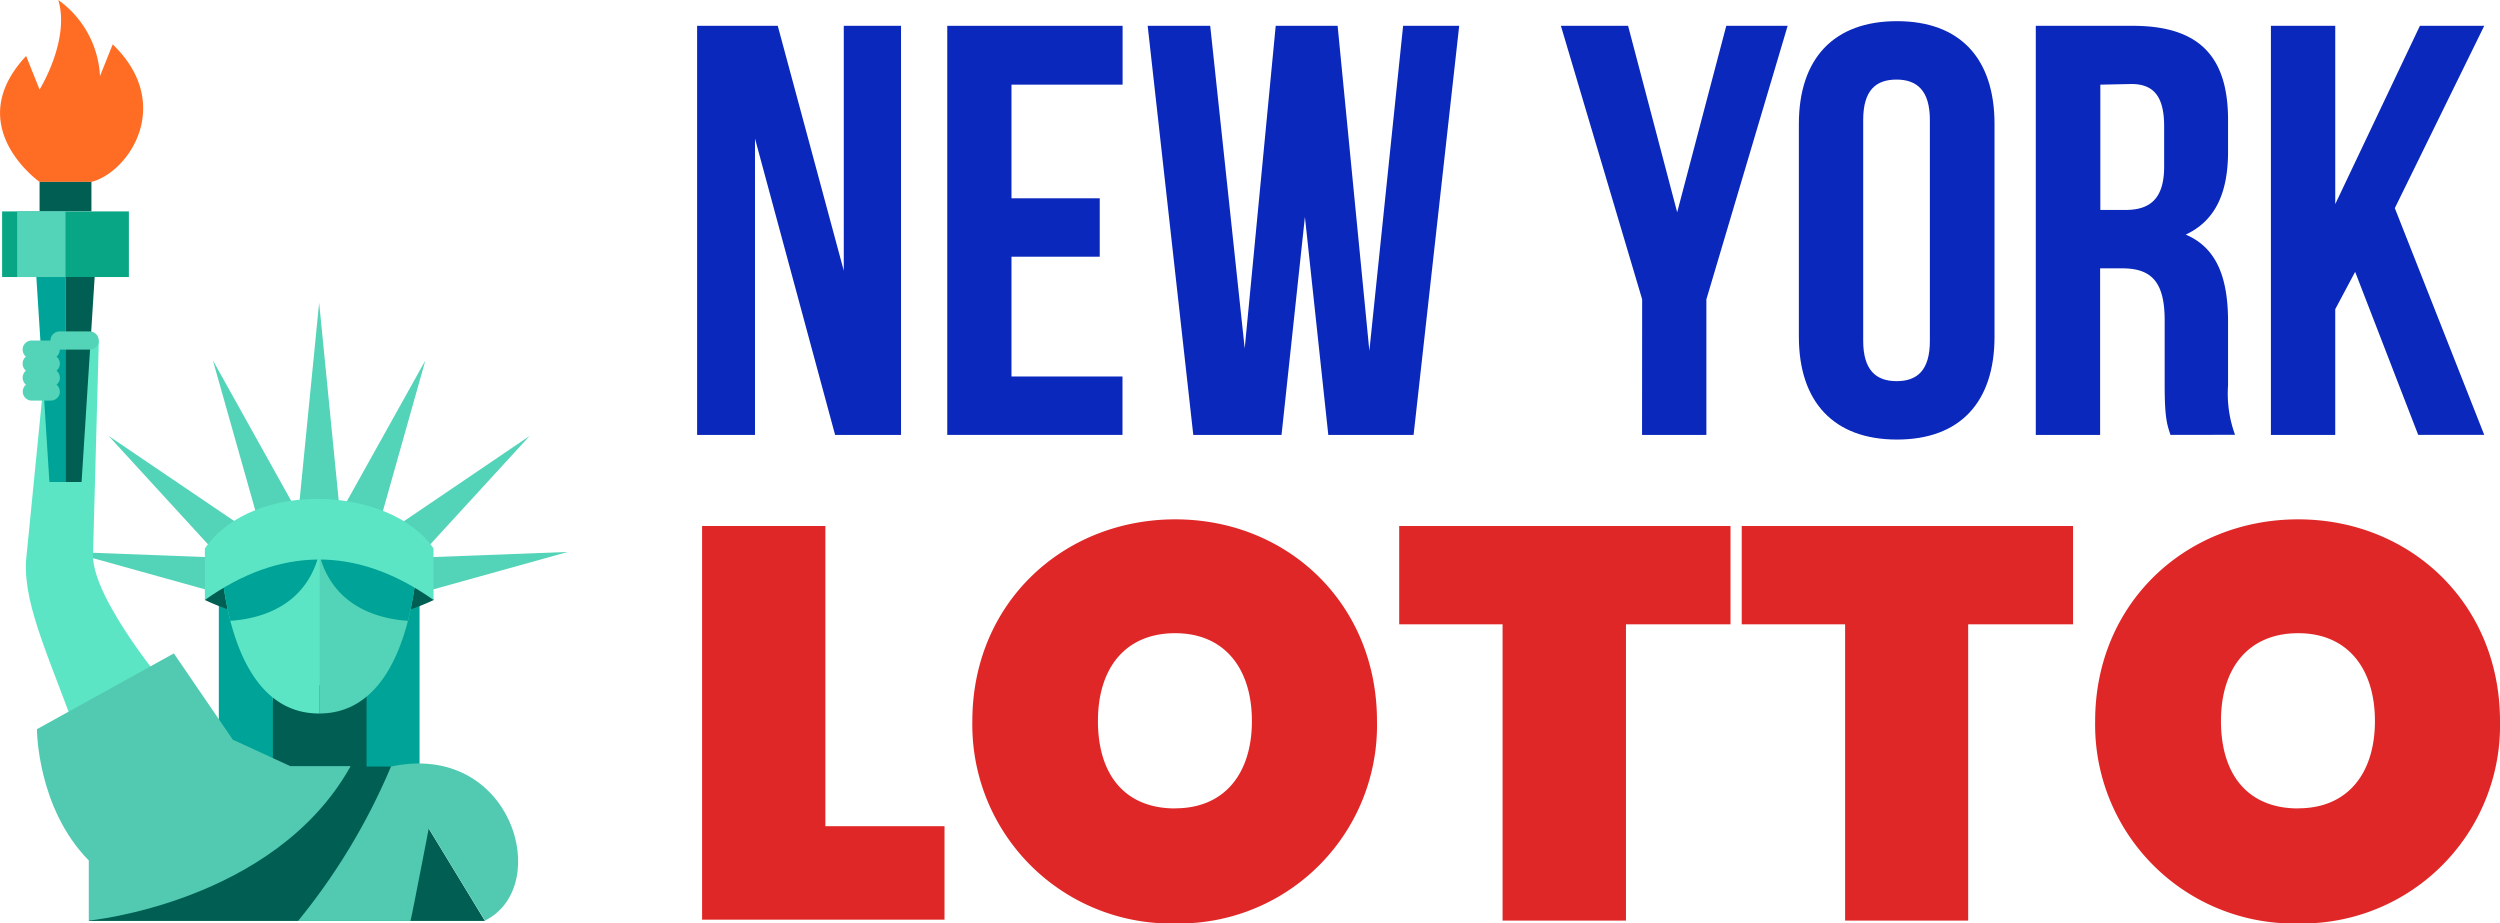
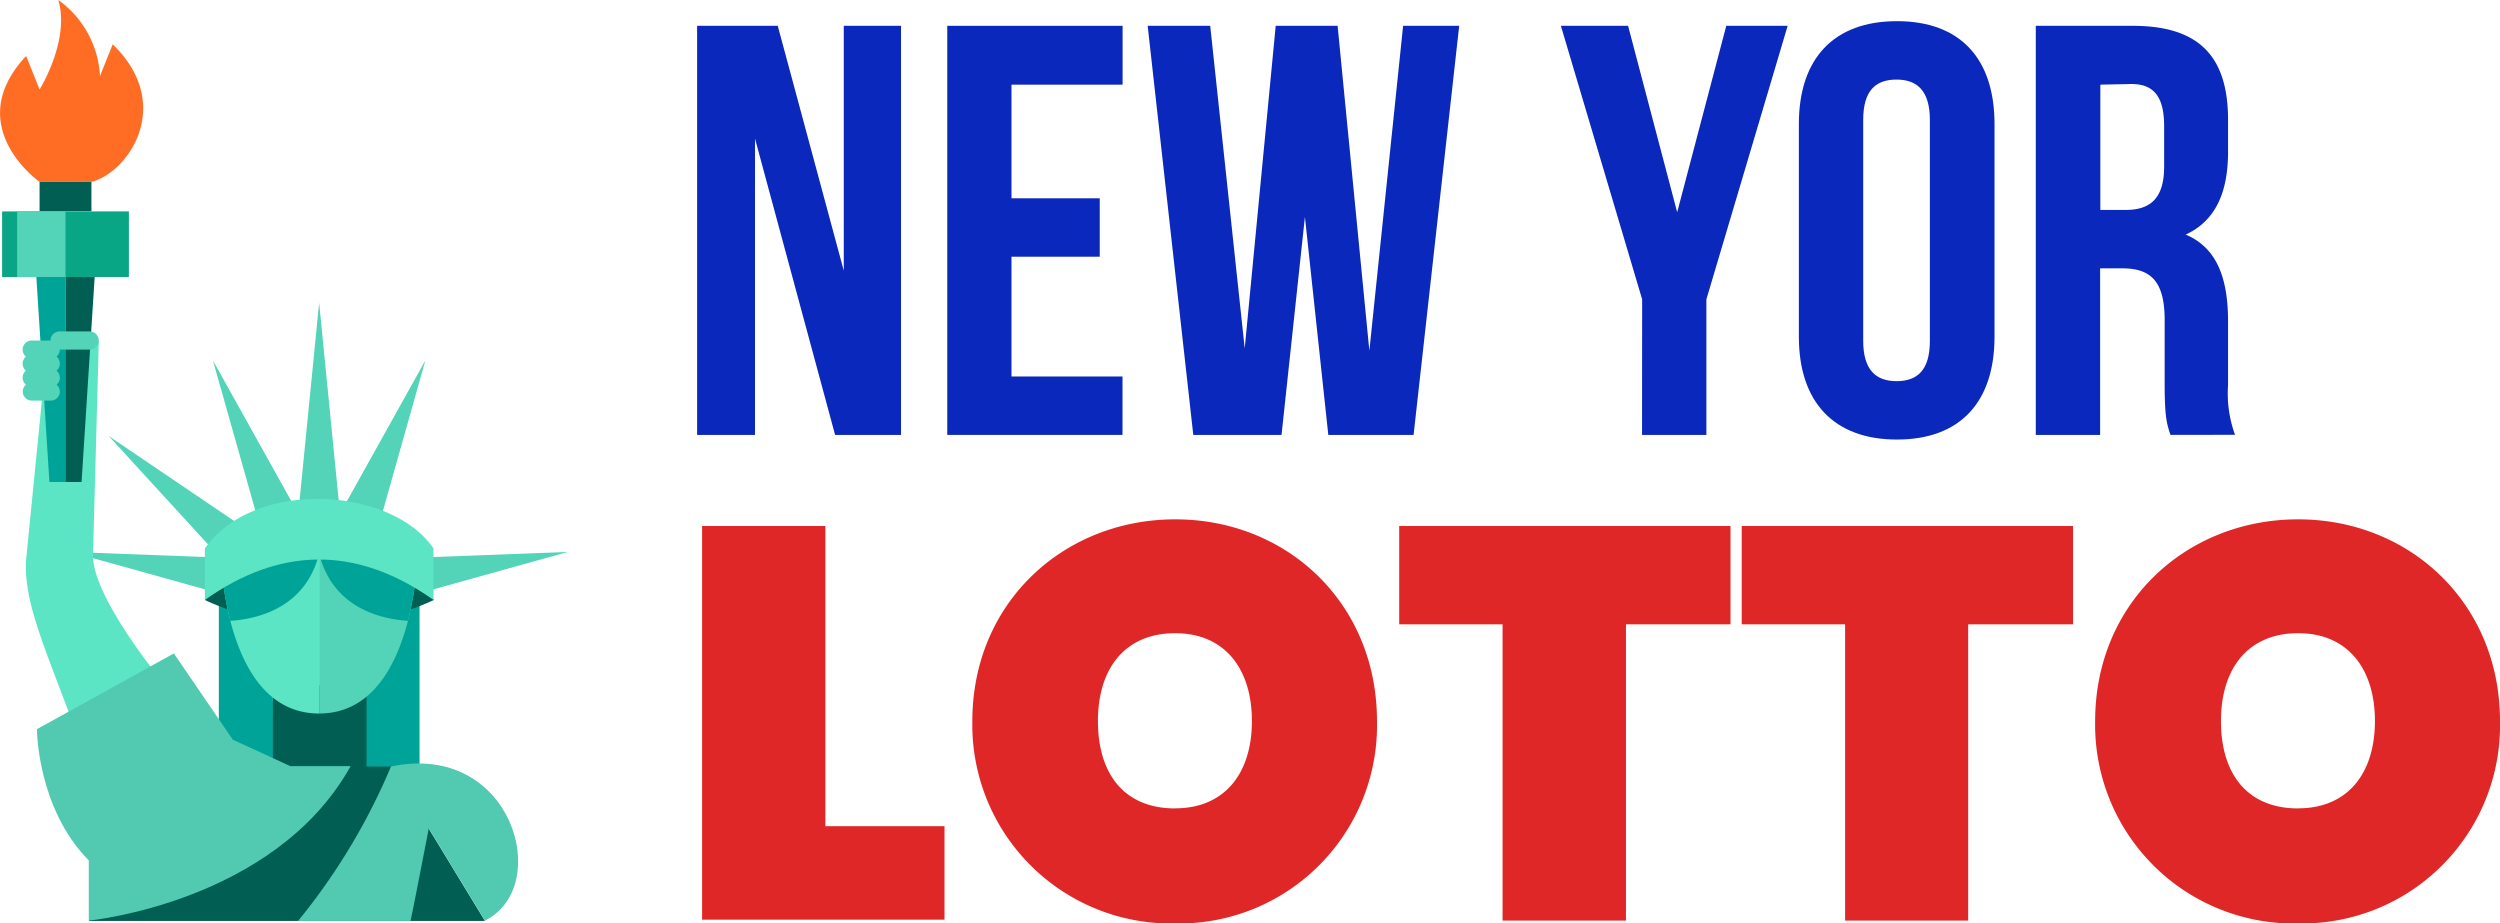
<svg xmlns="http://www.w3.org/2000/svg" viewBox="0 0 236.26 87.27">
  <defs>
    <style>.cls-1{fill:#0a28bc;}.cls-2{fill:#e02727;}.cls-3{fill:#53d3b7;}.cls-4{fill:#00a398;}.cls-5{fill:#005e53;}.cls-6{fill:#5ce5c4;}.cls-7{fill:#ff6d24;}.cls-8{fill:#51cab1;}.cls-9{fill:#09a686;}</style>
  </defs>
  <title>new-york-lotto_1</title>
  <g id="Layer_2" data-name="Layer 2">
    <g id="Layer_1-2" data-name="Layer 1">
      <path class="cls-1" d="M71.35,13.1v28H65.88V2.44H73.5l6.24,23.14V2.44h5.41V41.1H78.92Z" />
      <path class="cls-1" d="M95.59,18.74h8.34v5.52H95.59V35.58h10.49V41.1H89.52V2.44h16.57V8H95.59Z" />
      <path class="cls-1" d="M123.32,20.5l-2.21,20.6h-8.34L108.46,2.44h5.91l3.26,30.49,2.93-30.49h5.85l3,30.71L132.6,2.44h5.3L133.59,41.1h-8.06Z" />
      <path class="cls-1" d="M155.19,28.29,147.51,2.44h6.35l4.64,17.62,4.64-17.62h5.8l-7.68,25.85V41.1h-6.08Z" />
      <path class="cls-1" d="M170,11.72C170,5.53,173.3,2,179.27,2s9.22,3.53,9.22,9.72v20.1c0,6.19-3.26,9.72-9.22,9.72S170,38,170,31.82Zm6.08,20.49c0,2.76,1.21,3.81,3.15,3.81s3.15-1,3.15-3.81V11.33c0-2.76-1.21-3.81-3.15-3.81s-3.15,1-3.15,3.81Z" />
      <path class="cls-1" d="M205.12,41.1c-.33-1-.55-1.6-.55-4.75V30.28c0-3.59-1.21-4.92-4-4.92h-2.1V41.1h-6.08V2.44h9.17c6.3,0,9,2.93,9,8.89v3c0,4-1.27,6.57-4,7.84,3,1.27,4,4.2,4,8.23v6a11.38,11.38,0,0,0,.66,4.69ZM198.49,8V19.84h2.38c2.26,0,3.65-1,3.65-4.09V11.94c0-2.76-.94-4-3.09-4Z" />
-       <path class="cls-1" d="M222.57,25.69l-1.88,3.53V41.1h-6.08V2.44h6.08V19.29l8-16.85h6.08l-8.45,17.23,8.45,21.43h-6.24Z" />
      <path class="cls-2" d="M78,49.71V78.08H89.26v8.83H66.35V49.71Z" />
      <path class="cls-2" d="M111.06,87.27A18.78,18.78,0,0,1,91.89,68.15c0-11.19,8.62-19.07,19.18-19.07S130.13,57,130.13,68.15A18.72,18.72,0,0,1,111.06,87.27Zm0-10.88c4.68,0,7.25-3.31,7.25-8.25s-2.57-8.3-7.25-8.3-7.3,3.26-7.3,8.3S106.28,76.4,111.06,76.4Z" />
      <path class="cls-2" d="M132.23,49.71h31.31V59h-9.88v28H142V59h-9.77Z" />
      <path class="cls-2" d="M164.6,49.71h31.31V59H186v28H174.37V59H164.6Z" />
      <path class="cls-2" d="M217.19,87.27A18.78,18.78,0,0,1,198,68.15c0-11.19,8.62-19.07,19.18-19.07S236.26,57,236.26,68.15A18.72,18.72,0,0,1,217.19,87.27Zm0-10.88c4.68,0,7.25-3.31,7.25-8.25s-2.57-8.3-7.25-8.3-7.3,3.26-7.3,8.3S212.41,76.4,217.19,76.4Z" />
      <polygon class="cls-3" points="20.9 52.8 10.27 41.2 24.23 50.66 21.93 53.03 20.9 52.8" />
      <polygon class="cls-3" points="21.83 56.38 6.67 52.16 23.52 52.8 22.82 56.02 21.83 56.38" />
      <polygon class="cls-3" points="24.4 49.2 20.12 34.06 28.33 48.79 25.21 49.86 24.4 49.2" />
-       <polygon class="cls-3" points="39.42 52.8 50.05 41.2 36.1 50.66 38.4 53.03 39.42 52.8" />
      <polygon class="cls-3" points="38.5 56.38 53.66 52.16 36.81 52.8 37.51 56.02 38.5 56.38" />
      <polygon class="cls-3" points="35.93 49.2 40.2 34.06 31.99 48.79 35.11 49.86 35.93 49.2" />
      <polygon class="cls-4" points="20.68 51.93 20.68 76.34 26.18 77.58 25.42 55.28 20.68 51.93" />
      <polygon class="cls-4" points="39.65 51.93 39.65 76.34 34.14 77.58 34.91 55.28 39.65 51.93" />
      <path class="cls-5" d="M19.36,56.7A24.51,24.51,0,0,0,29.72,59v-7.6S20.79,54,19.36,56.7Z" />
      <path class="cls-5" d="M41,56.7A24.51,24.51,0,0,1,30.61,59v-7.6S39.53,54,41,56.7Z" />
      <polygon class="cls-3" points="30.16 28.61 28.23 48.11 32.09 48.11 30.16 28.61" />
      <rect class="cls-5" x="25.79" y="64.75" width="8.85" height="9.64" />
      <path class="cls-6" d="M8.79,52.42l.55-20.24H4.52L2.45,53.09c-.16,4.52,2.32,9.17,5.94,19.34l6.77-8.25C16.55,65.86,8.66,56.71,8.79,52.42Z" />
      <path class="cls-7" d="M3.74,17.19s-7.48-5.26-1.27-11.9L3.74,8.46S6.64,3.81,5.51,0A9.42,9.42,0,0,1,9.45,7.19l1.2-3c5.83,5.61,1.58,12.06-2,13Z" />
      <polygon class="cls-5" points="45.83 87.03 8.39 87.03 10.33 83.86 33.14 72.44 36.95 72.44 45.83 87.03" />
      <path class="cls-8" d="M16.43,61.75,3.49,68.91s0,7.43,4.9,12.41V87s17.56-1.69,24.75-14.6H27.43L22,69.9Z" />
      <path class="cls-8" d="M41.28,74.39c-.06.23-2.37,12.32-2.49,12.64H28.17a59.55,59.55,0,0,0,8.78-14.59Z" />
      <rect class="cls-5" x="3.74" y="17.19" width="4.9" height="2.78" />
      <polygon class="cls-4" points="3.35 24.87 4.67 45.55 6.19 45.55 6.19 24.87 3.35 24.87" />
      <polygon class="cls-5" points="9.03 24.87 7.71 45.55 6.19 45.55 6.19 24.87 9.03 24.87" />
      <path class="cls-8" d="M36.95,72.44C48.4,70,52.34,83.77,45.83,87Z" />
      <rect class="cls-9" x="0.2" y="19.98" width="11.98" height="6.2" />
      <rect class="cls-3" x="1.62" y="19.98" width="4.57" height="6.2" />
      <path class="cls-3" d="M4.79,33.9H3a.86.86,0,1,1,0-1.72H4.79A.86.86,0,1,1,4.79,33.9Z" />
      <path class="cls-3" d="M9.33,32.18a.86.86,0,0,1-.86.86H5.63a.86.86,0,0,1-.86-.86h0a.86.86,0,0,1,.86-.86H8.47a.86.86,0,0,1,.86.86Z" />
      <path class="cls-3" d="M4.79,35.23H3a.86.86,0,0,1-.86-.86h0A.86.86,0,0,1,3,33.5H4.79A.86.86,0,1,1,4.79,35.23Z" />
      <path class="cls-3" d="M5.66,35.69a.86.86,0,0,1-.86.86H3a.86.86,0,0,1-.86-.86h0A.86.86,0,0,1,3,34.83H4.79a.86.86,0,0,1,.86.86Z" />
      <path class="cls-3" d="M5.66,37a.86.86,0,0,1-.86.86H3A.86.86,0,0,1,2.15,37h0A.86.86,0,0,1,3,36.15H4.79a.86.86,0,0,1,.86.86Z" />
      <path class="cls-6" d="M30.16,49.86V67.43c-5,0-7.31-4.57-8.39-8.75A31.39,31.39,0,0,1,20.83,52v0h0Z" />
      <path class="cls-4" d="M30.16,49.86v2.46c-1.28,5.07-5.69,6.17-8.39,6.35A31.39,31.39,0,0,1,20.83,52v0l.15-.81Z" />
      <path class="cls-3" d="M30.16,49.86V67.43c5,0,7.31-4.57,8.39-8.75A31.4,31.4,0,0,0,39.49,52v0h0Z" />
      <path class="cls-4" d="M30.16,49.86v2.46c1.28,5.07,5.69,6.17,8.39,6.35A31.4,31.4,0,0,0,39.49,52v0l-.15-.81Z" />
      <path class="cls-6" d="M19.36,51.83V56.7c6.93-4.92,14.18-5.27,21.61,0V51.83C37,46,24,45.18,19.36,51.83Z" />
    </g>
  </g>
</svg>